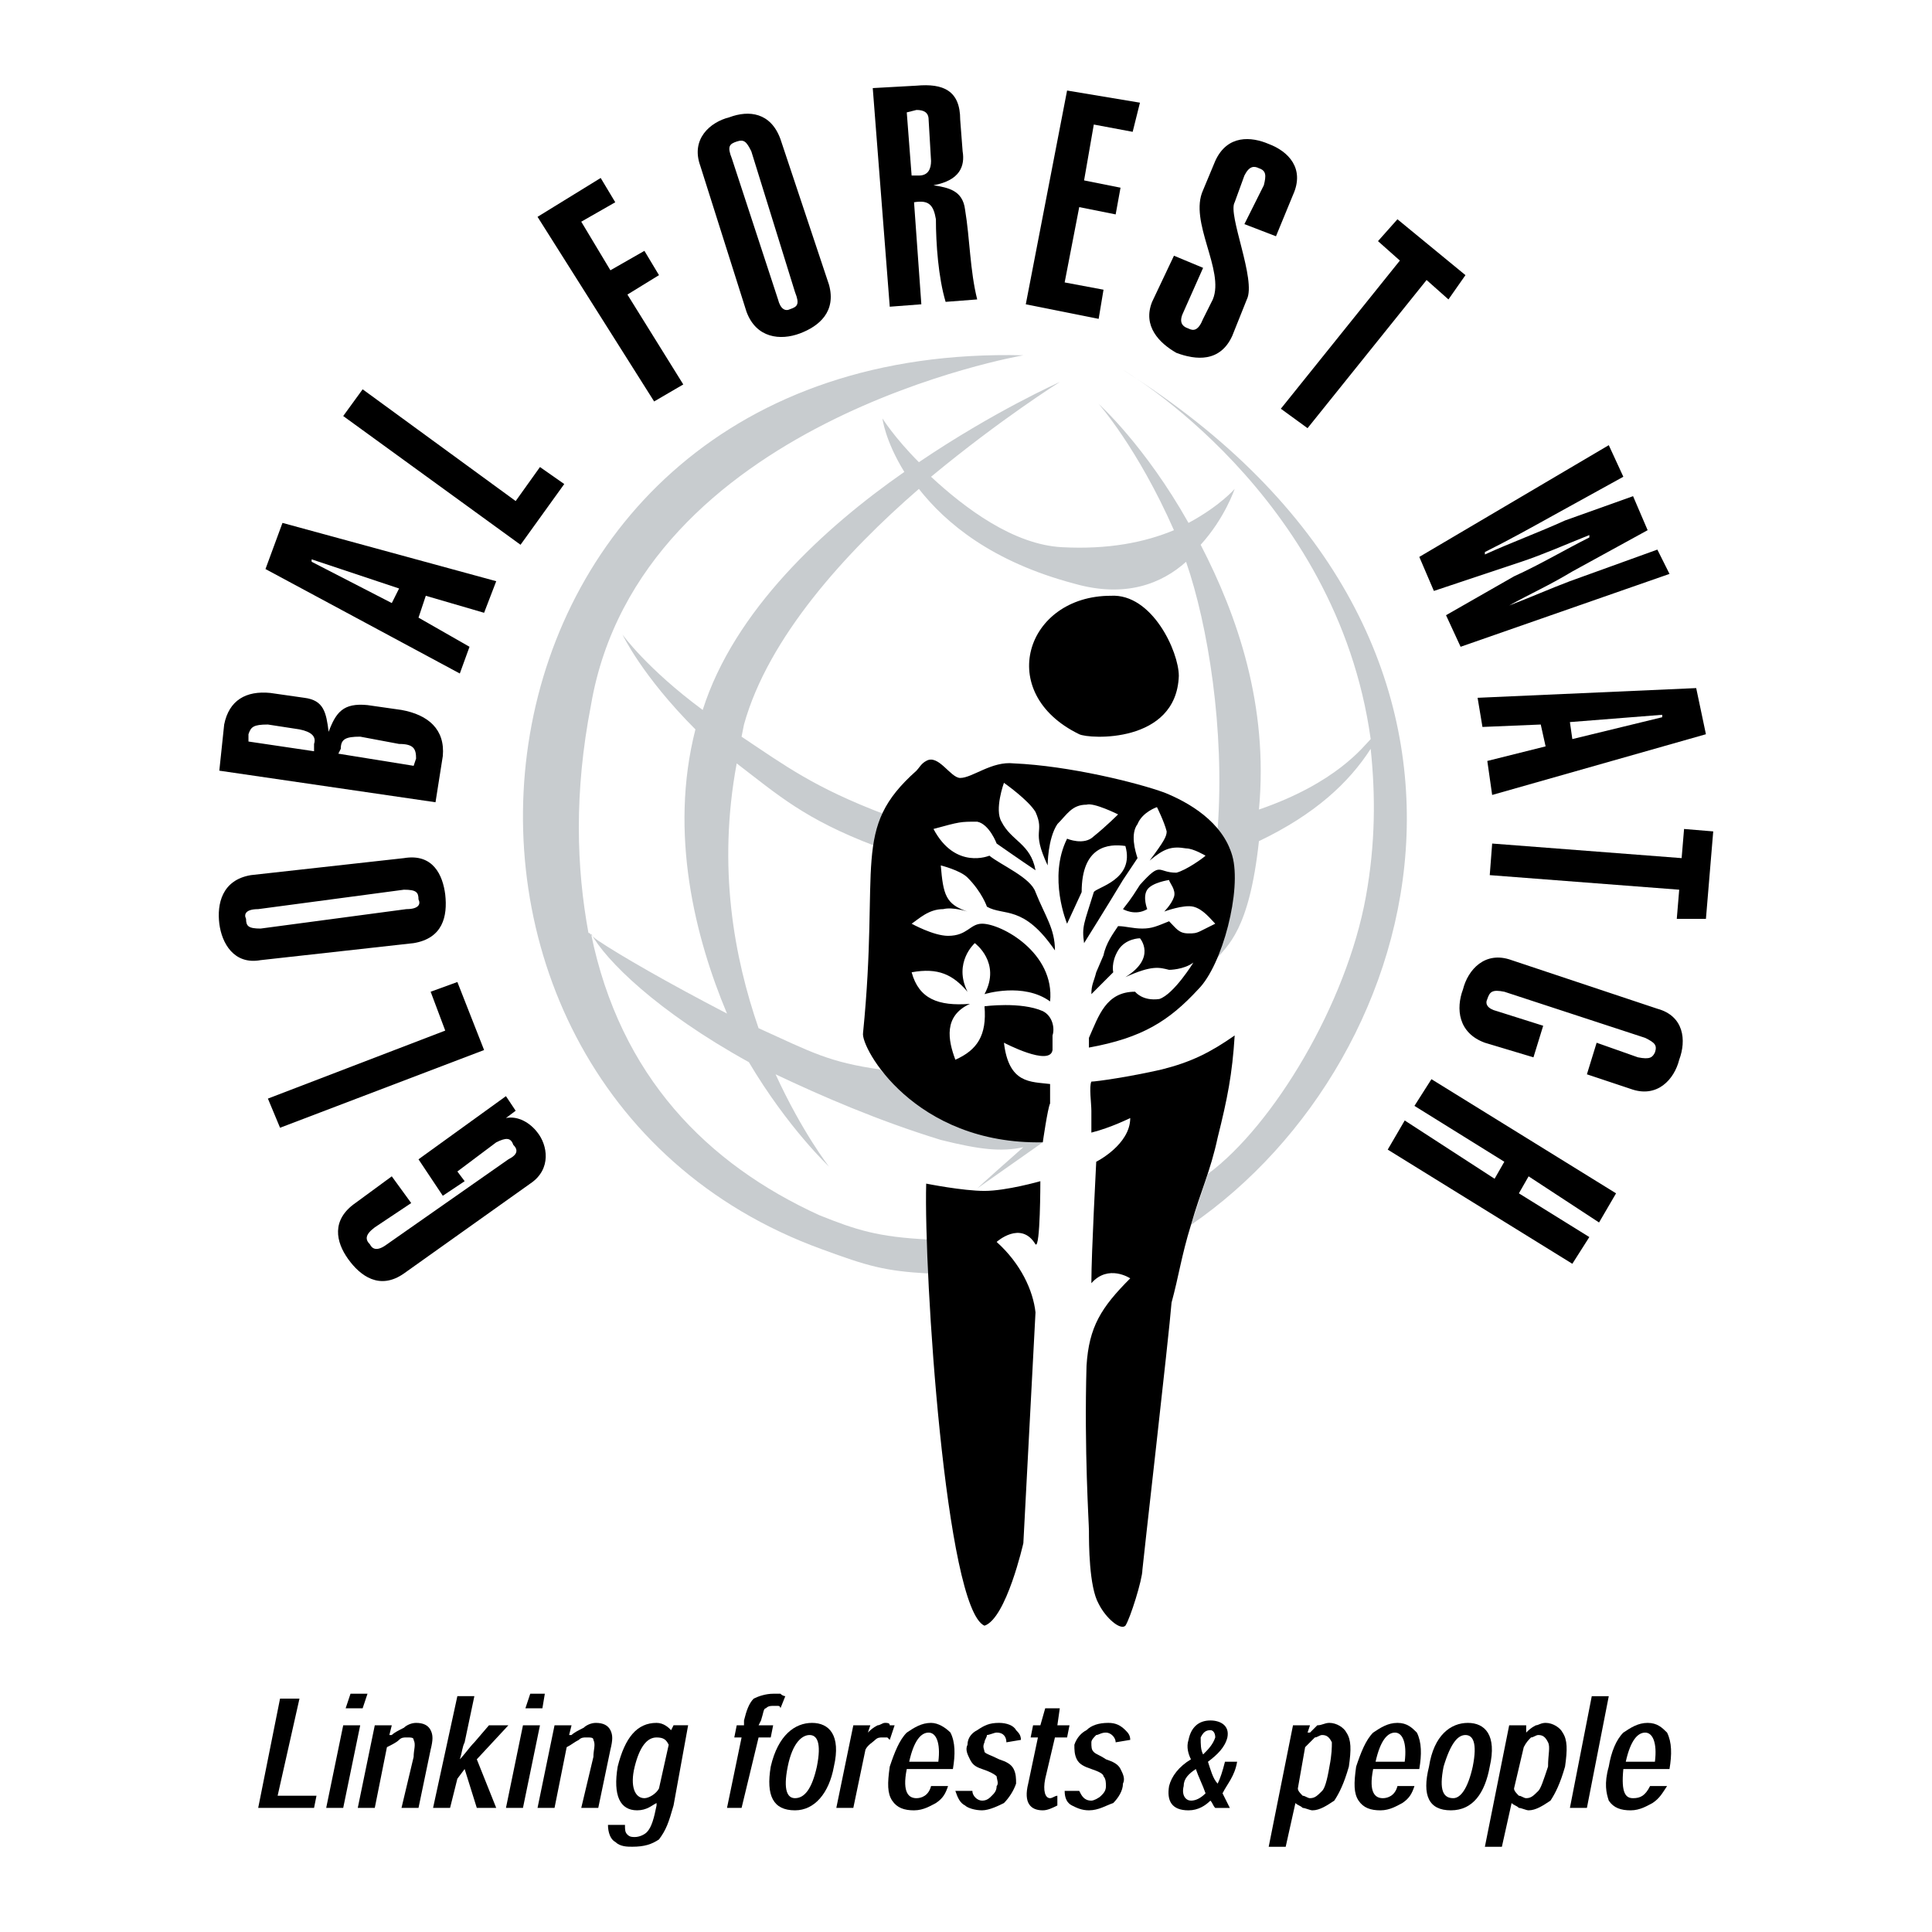
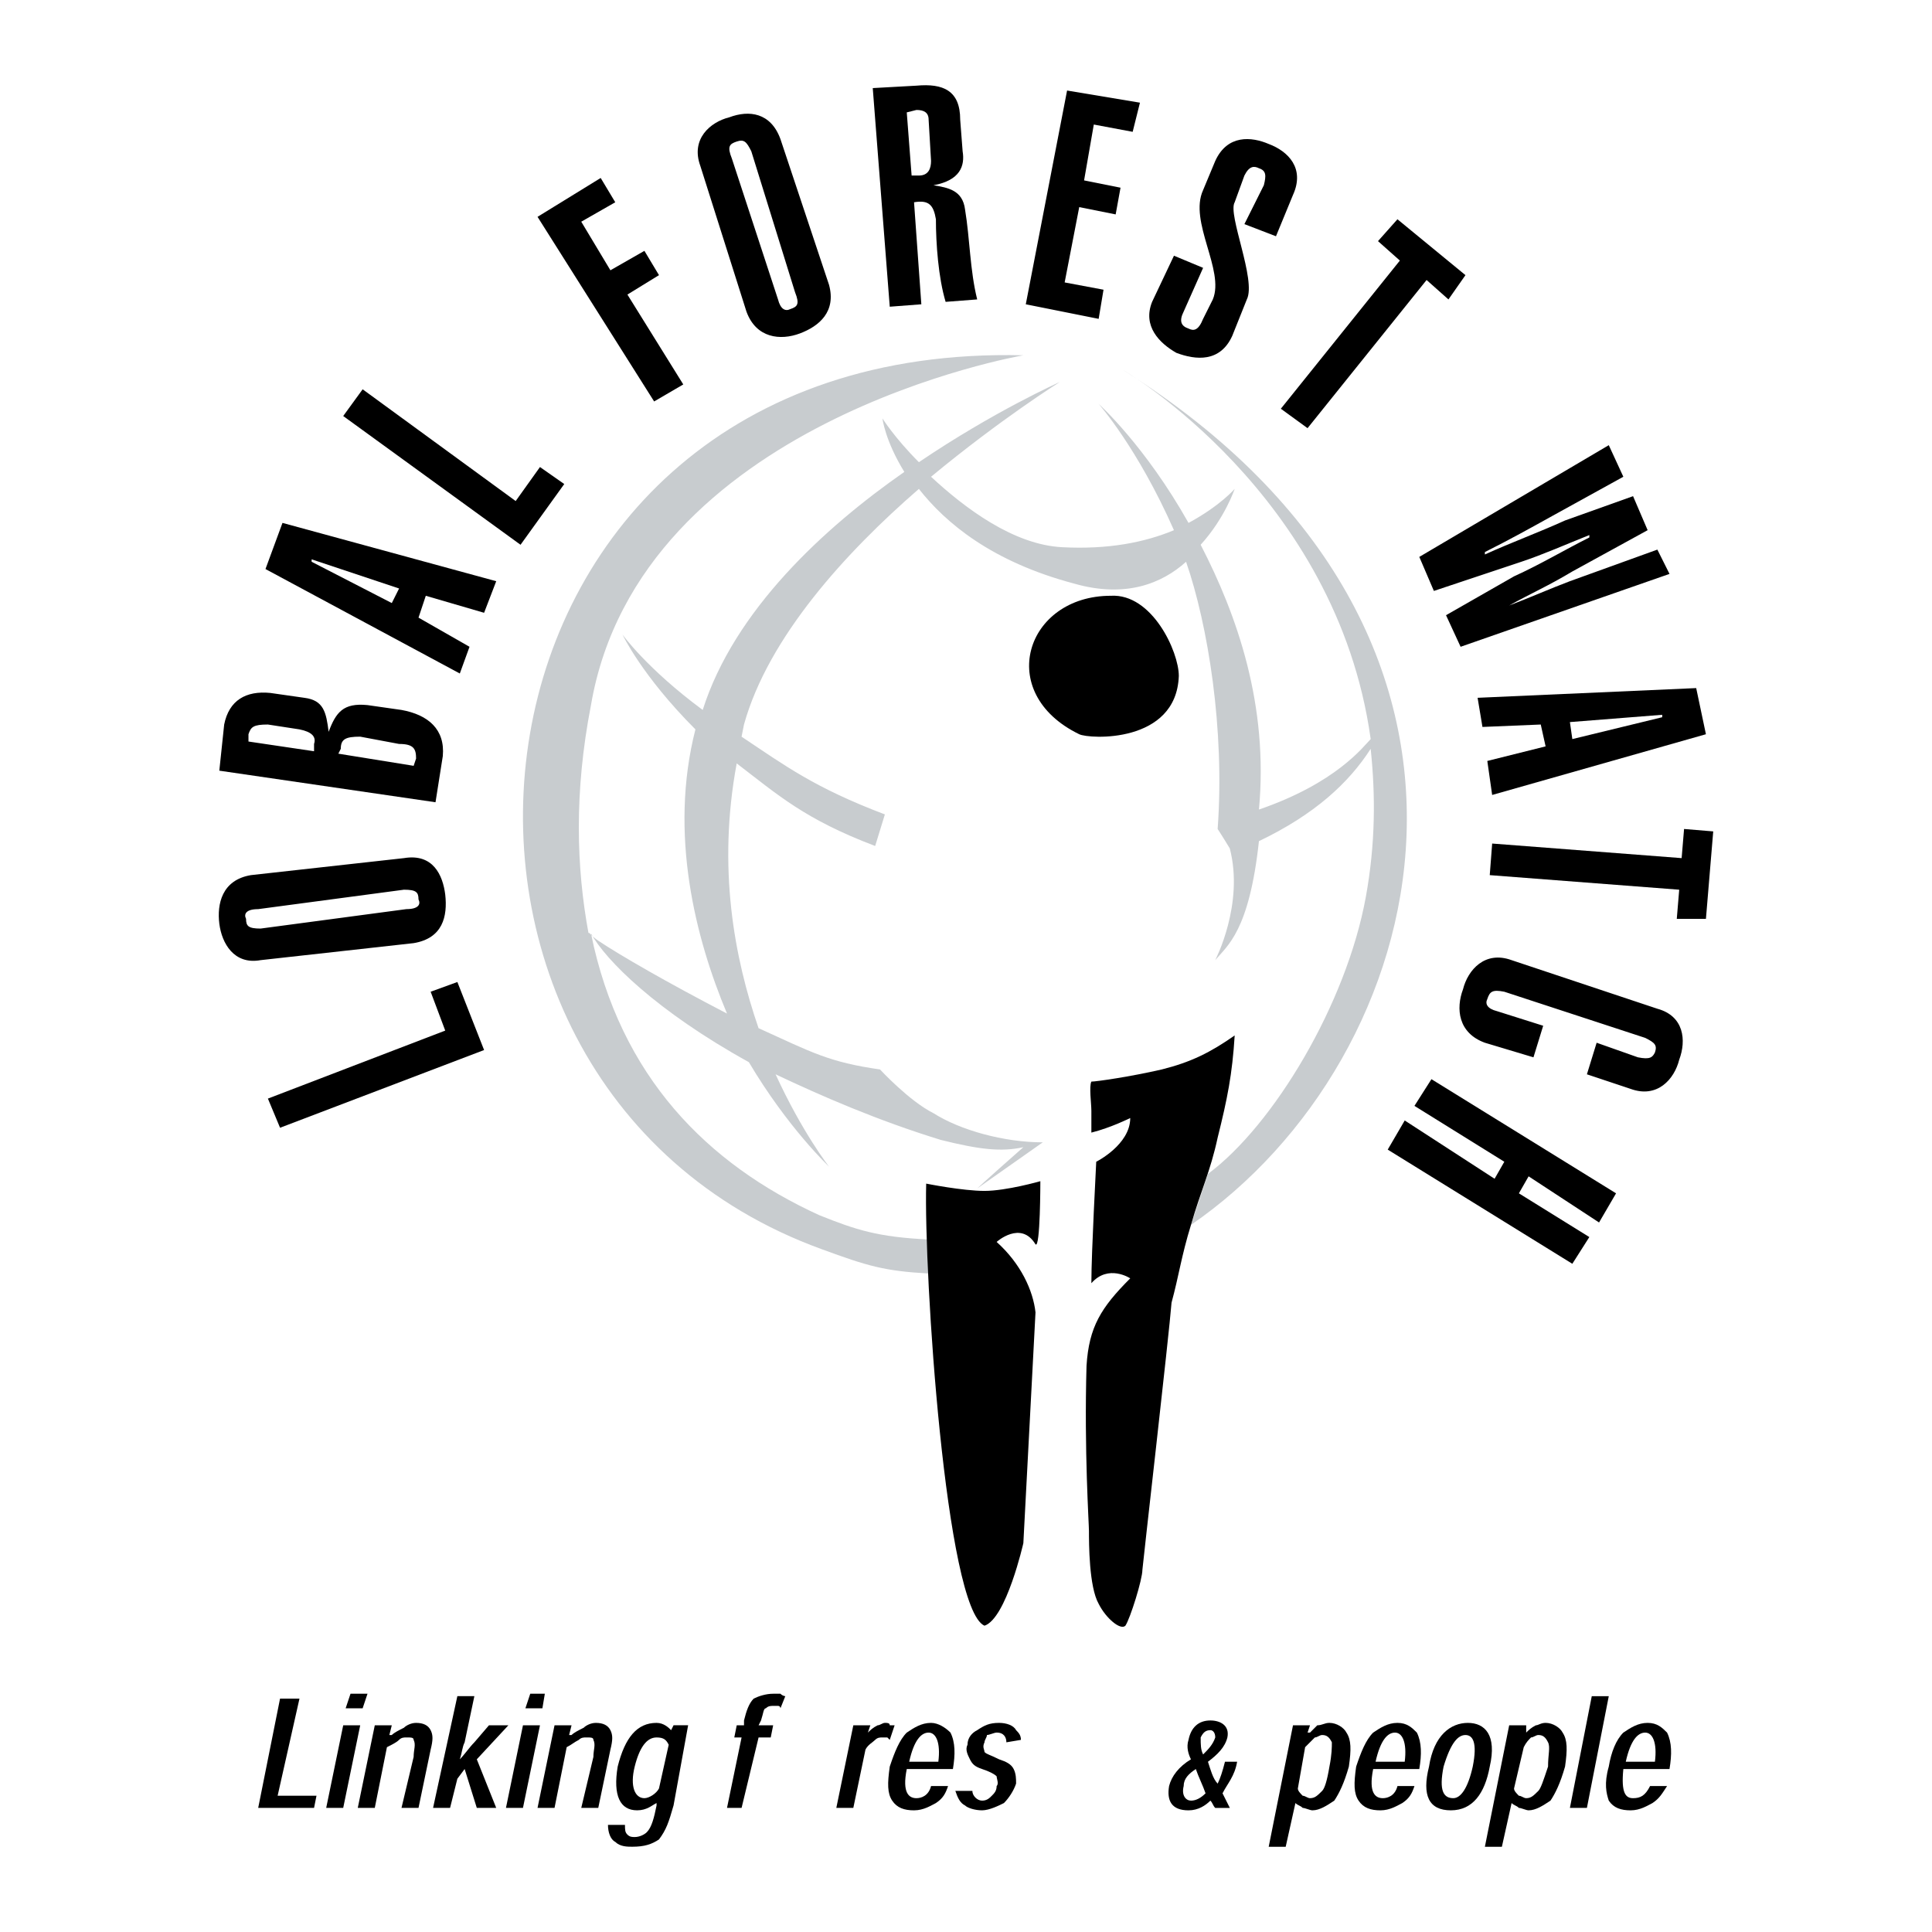
<svg xmlns="http://www.w3.org/2000/svg" version="1.0" id="Layer_1" x="0px" y="0px" width="192.756px" height="192.756px" viewBox="0 0 192.756 192.756" enable-background="new 0 0 192.756 192.756" xml:space="preserve">
  <g>
    <polygon fill-rule="evenodd" clip-rule="evenodd" fill="#FFFFFF" points="0,0 192.756,0 192.756,192.756 0,192.756 0,0  " />
    <path fill-rule="evenodd" clip-rule="evenodd" fill="#C8CCCF" d="M58.962,93.128c2.908,14.298,11.633,23.022,22.781,28.112   c3.635,1.455,5.817,2.182,10.906,2.424v3.393c-4.363-0.242-6.059-0.727-10.664-2.424c-46.046-16.721-38.292-90.639,20.116-89.185   c0,0-38.292,6.544-43.139,34.899c-1.697,8.725-1.454,16.238-0.242,22.781c0-0.242,0.242,0.242,0.969,0.727   c2.181,1.454,6.786,4.12,12.845,7.27c-3.151-7.512-5.816-17.934-3.151-28.354c-5.332-5.332-7.271-9.452-7.271-9.452   s2.423,3.393,7.998,7.513c3.151-9.937,12.118-18.176,20.115-23.75c-1.939-3.151-2.181-5.332-2.181-5.332s1.212,1.939,3.635,4.363   c7.513-5.089,14.056-7.998,14.056-7.998s-5.816,3.635-12.844,9.452c3.393,3.15,8.24,6.786,13.087,7.028   c4.604,0.242,8.239-0.485,11.147-1.697c-3.635-8.24-7.513-12.602-7.513-12.602s4.604,4.12,8.967,11.875   c3.15-1.696,4.604-3.393,4.604-3.393s-0.969,2.908-3.393,5.574c3.636,7.028,6.786,15.995,5.816,26.417   c7.756-2.666,10.421-6.301,11.148-7.028c-3.393-24.478-24.72-36.837-24.72-36.837c42.411,26.659,30.778,68.828,6.785,85.309   l1.697-5.09c6.543-4.848,13.813-16.965,15.752-27.628c0.97-5.332,0.97-10.179,0.485-14.783c-2.182,3.393-5.574,6.543-11.148,9.209   c-0.97,8.967-3.15,10.421-4.362,11.875c0,0,2.908-5.574,1.454-11.148c-0.728-1.212-1.212-1.939-1.212-1.939   c0.728-9.936-0.969-20.357-3.15-26.659c-2.424,2.181-6.059,3.635-11.148,2.181c-8.239-2.181-12.844-6.059-15.51-9.452   c-7.271,6.301-15.026,14.784-17.449,23.508l-0.242,1.212c4.362,2.908,7.271,5.089,14.298,7.755l-0.969,3.15   c-7.028-2.666-9.694-5.089-13.814-8.24c-1.939,10.421-0.242,19.388,2.181,26.417c5.332,2.424,7.028,3.393,12.118,4.119   c0,0,2.908,3.15,5.332,4.363c2.666,1.695,7.029,2.908,10.906,2.908l-6.543,4.604c0,0,0.485-0.484,4.605-4.119   c-2.182,0.484-4.362,0.242-8.24-0.727c-6.301-1.939-11.875-4.363-16.48-6.545c2.666,5.816,5.332,9.211,5.332,9.211   s-4.12-3.879-7.998-10.422C65.505,100.883,60.416,95.793,58.962,93.128L58.962,93.128z" />
-     <path fill-rule="evenodd" clip-rule="evenodd" d="M44.178,119.303l2.181-1.455l-0.727-0.969l3.877-2.908   c0.97-0.484,1.455-0.484,1.697,0.242c0.485,0.484,0.485,0.969-0.485,1.453l-12.117,8.482c-0.97,0.727-1.455,0.484-1.697,0   c-0.485-0.484-0.485-0.969,0.485-1.695l3.635-2.424l-1.939-2.666l-3.635,2.666c-2.423,1.695-1.938,3.877-0.727,5.574   c1.212,1.695,3.15,3.15,5.574,1.453l12.602-8.967c2.181-1.453,1.697-3.877,0.727-5.09c-0.727-0.969-1.938-1.695-3.15-1.453l0,0   l0.969-0.727l-0.969-1.455l-8.725,6.301L44.178,119.303L44.178,119.303z" />
    <polygon fill-rule="evenodd" clip-rule="evenodd" points="45.632,97.975 42.966,98.945 44.421,102.822 26.729,109.607    27.941,112.516 48.298,104.762 45.632,97.975  " />
    <path fill-rule="evenodd" clip-rule="evenodd" d="M26.002,92.643c-1.212,0-1.454-0.242-1.454-0.969c-0.242-0.485,0-0.97,1.212-0.97   l14.541-1.938c1.212,0,1.454,0.242,1.454,0.969c0.242,0.485,0,0.969-1.212,0.969L26.002,92.643L26.002,92.643z M41.27,94.097   c2.908-0.484,3.393-2.666,3.151-4.847c-0.243-1.938-1.212-4.12-4.12-3.635l-15.268,1.697c-2.909,0.485-3.393,2.908-3.151,4.847   c0.242,1.938,1.454,4.12,4.12,3.635L41.27,94.097L41.27,94.097z" />
    <path fill-rule="evenodd" clip-rule="evenodd" d="M24.79,73.982v-0.727c0.243-0.727,0.485-0.969,1.939-0.969l3.15,0.485   c1.212,0.242,1.697,0.727,1.454,1.454v0.727L24.79,73.982L24.79,73.982z M43.451,80.041l0.727-4.605   c0.243-2.666-1.454-4.12-4.12-4.604l-3.393-0.485c-2.423-0.242-3.15,0.727-3.877,2.666l0,0c-0.243-1.939-0.485-3.151-2.424-3.393   l-3.393-0.485c-2.424-0.242-4.121,0.727-4.605,3.151l-0.485,4.604L43.451,80.041L43.451,80.041z M33.757,75.194L34,74.709   c0-0.97,0.485-1.212,1.939-1.212l3.877,0.727c1.454,0,1.697,0.485,1.697,1.454l-0.243,0.728L33.757,75.194L33.757,75.194z" />
    <path fill-rule="evenodd" clip-rule="evenodd" d="M39.089,60.168l-7.998-4.12v-0.242l8.725,2.908L39.089,60.168L39.089,60.168z    M45.875,67.196l0.969-2.666l-5.089-2.908l0.727-2.181l5.816,1.697l1.211-3.151L28.183,52.17l-1.696,4.604L45.875,67.196   L45.875,67.196z" />
    <polygon fill-rule="evenodd" clip-rule="evenodd" points="56.296,48.292 53.873,46.596 51.449,49.989 36.181,38.841 34.242,41.507    51.934,54.352 56.296,48.292  " />
    <polygon fill-rule="evenodd" clip-rule="evenodd" points="68.171,38.356 62.597,29.389 65.748,27.451 64.293,25.027 60.901,26.966    57.992,22.119 61.385,20.18 59.931,17.756 53.63,21.634 65.263,40.053 68.171,38.356  " />
    <path fill-rule="evenodd" clip-rule="evenodd" d="M73.018,15.817c-0.484-1.211-0.242-1.454,0.485-1.696   c0.727-0.242,0.97,0,1.454,0.969l4.362,14.057c0.485,1.212,0.242,1.454-0.485,1.696c-0.484,0.243-0.969,0-1.211-0.969   L73.018,15.817L73.018,15.817z M74.473,31.086c0.969,2.666,3.393,2.908,5.332,2.181c1.938-0.727,3.635-2.181,2.908-4.847   l-4.847-14.541c-0.969-2.666-3.15-2.908-5.089-2.181c-1.939,0.484-3.878,2.181-2.908,4.847L74.473,31.086L74.473,31.086z" />
    <path fill-rule="evenodd" clip-rule="evenodd" d="M91.922,30.359L91.194,20.18c1.455-0.243,1.939,0.242,2.182,1.696   c0,2.423,0.242,5.816,0.969,8.24l3.15-0.242c-0.727-2.908-0.727-6.059-1.211-8.967c-0.243-1.939-1.696-2.181-3.151-2.424l0,0   c2.666-0.485,3.151-1.939,2.908-3.393l-0.242-3.15c0-2.908-1.696-3.635-4.362-3.393l-4.362,0.242l1.696,21.812L91.922,30.359   L91.922,30.359z M90.468,11.213l0.969-0.242c0.727,0,1.212,0.242,1.212,0.969l0.242,4.12c0,0.727-0.242,1.454-1.212,1.454h-0.727   L90.468,11.213L90.468,11.213z" />
    <polygon fill-rule="evenodd" clip-rule="evenodd" points="109.613,31.813 110.098,28.904 106.221,28.178 107.675,20.665    111.31,21.392 111.795,18.726 108.159,17.999 109.129,12.425 113.006,13.152 113.733,10.244 106.463,9.032 102.343,30.359    109.613,31.813  " />
    <path fill-rule="evenodd" clip-rule="evenodd" d="M120.034,26.724l-2.908-1.212l-2.181,4.604c-0.97,2.424,0.727,4.12,2.423,5.089   c1.939,0.727,4.362,0.97,5.574-1.696l1.454-3.635c0.97-1.938-1.938-8.482-1.212-9.694l0.97-2.666c0.484-0.97,0.97-0.97,1.454-0.727   c0.728,0.242,0.728,0.727,0.485,1.696l-1.939,3.877l3.15,1.212l1.696-4.12c1.212-2.666-0.484-4.363-2.423-5.089   c-1.696-0.727-4.12-0.97-5.332,1.696l-1.212,2.908c-1.454,3.15,2.182,7.998,0.97,10.906l-0.97,1.939   c-0.484,1.212-0.969,1.212-1.454,0.969c-0.727-0.242-0.969-0.727-0.484-1.696L120.034,26.724L120.034,26.724z" />
    <polygon fill-rule="evenodd" clip-rule="evenodd" points="139.423,21.876 137.483,24.058 139.665,25.997 127.79,40.78    130.455,42.719 142.331,27.936 144.512,29.874 146.209,27.451 139.423,21.876  " />
    <path fill-rule="evenodd" clip-rule="evenodd" d="M143.058,58.957l8.725-2.909c2.182-0.727,4.362-1.696,6.786-2.666v0.242   c-2.424,1.211-4.847,2.666-7.513,3.877l-6.786,3.878l1.454,3.15l20.843-7.271l-1.212-2.424l-8.725,3.151   c-1.939,0.727-4.12,1.696-6.06,2.424l0,0c2.182-1.212,3.878-1.939,6.302-3.393l7.513-4.12l-1.454-3.393l-6.786,2.424   c-2.665,1.211-5.331,2.181-7.997,3.393v-0.242c2.423-1.212,4.604-2.423,6.785-3.635l7.028-3.877l-1.453-3.151l-18.904,11.148   L143.058,58.957L143.058,58.957z" />
    <path fill-rule="evenodd" clip-rule="evenodd" d="M156.63,72.043l9.209-0.728v0.243l-8.967,2.181L156.63,72.043L156.63,72.043z    M147.42,69.62l0.485,2.908l5.816-0.242l0.484,2.181l-5.816,1.454l0.484,3.393l21.327-6.059l-0.97-4.604L147.42,69.62L147.42,69.62   z" />
    <polygon fill-rule="evenodd" clip-rule="evenodd" points="170.929,82.949 168.02,82.707 167.777,85.615 148.874,84.161    148.632,87.312 167.535,88.766 167.293,91.674 170.201,91.674 170.929,82.949  " />
    <path fill-rule="evenodd" clip-rule="evenodd" d="M158.326,107.184l4.362,1.455c2.666,0.969,4.362-0.969,4.847-2.908   c0.728-1.939,0.484-4.363-2.181-5.09l-14.541-4.847c-2.666-0.969-4.362,0.97-4.848,2.908c-0.727,1.939-0.484,4.363,2.182,5.332   l4.847,1.455l0.97-3.15l-4.604-1.455c-0.97-0.242-1.212-0.727-0.97-1.211c0.242-0.727,0.484-0.971,1.696-0.727l14.057,4.604   c0.97,0.484,1.212,0.727,0.97,1.455c-0.243,0.484-0.485,0.727-1.697,0.484l-4.119-1.455L158.326,107.184L158.326,107.184z" />
    <polygon fill-rule="evenodd" clip-rule="evenodd" points="141.119,110.334 150.086,115.908 149.116,117.605 140.149,111.789    138.453,114.697 156.872,126.088 158.568,123.422 151.54,119.059 152.51,117.363 159.538,121.967 161.234,119.059 142.815,107.67    141.119,110.334  " />
    <path fill-rule="evenodd" clip-rule="evenodd" d="M117.611,67.438c-0.243,6.786-8.968,6.301-9.937,5.816   c-8.482-4.12-5.332-13.814,3.15-13.814C114.945,59.199,117.611,65.015,117.611,67.438L117.611,67.438z" />
    <path fill-rule="evenodd" clip-rule="evenodd" d="M112.764,127.541c0,0-2.181-1.453-3.878,0.484c0-3.15,0.485-11.875,0.485-12.117   c0,0,3.393-1.695,3.393-4.361c0,0-1.938,0.969-3.878,1.453c0-0.727,0-1.695,0-2.18c0-0.729-0.242-2.424,0-2.908   c0.485,0,3.878-0.486,7.028-1.213c2.908-0.727,4.848-1.695,7.271-3.393c-0.242,3.877-0.727,6.301-1.696,10.18   c-0.727,3.393-1.696,5.33-2.666,8.725c-0.969,3.15-1.211,5.088-1.938,7.754c-0.242,3.15-2.908,26.416-2.908,26.658   c0,0.971-1.212,4.848-1.696,5.574c-0.484,0.486-1.938-0.727-2.666-2.18c-0.97-1.697-0.97-6.059-0.97-7.271   c0-0.727-0.484-7.998-0.242-16.48C108.644,132.389,109.855,130.449,112.764,127.541L112.764,127.541z" />
    <path fill-rule="evenodd" clip-rule="evenodd" d="M103.312,130.936l-1.212,23.023c0,0-1.696,7.512-3.878,8.238   c-3.877-1.695-6.059-35.141-5.816-44.107c0,0,3.635,0.727,5.816,0.727c2.182,0,5.574-0.969,5.574-0.969s0,6.785-0.484,6.301   c-1.454-2.424-3.878-0.242-3.878-0.242C101.858,126.088,103.069,128.754,103.312,130.936L103.312,130.936z" />
-     <path fill-rule="evenodd" clip-rule="evenodd" d="M108.159,94.097c-0.242-1.696,0-1.938,0.97-5.089   c0.242-0.485,4.12-1.211,3.15-4.604c-1.696-0.243-4.362,0-4.362,4.604l-1.454,3.151c0,0-1.939-4.605,0-8.482   c0,0,1.696,0.727,2.666-0.243c1.212-0.969,2.423-2.181,2.423-2.181s-2.423-1.212-3.15-0.97c-1.454,0-1.938,0.97-2.908,1.939   c-0.97,1.454-0.97,4.12-0.97,4.12c-1.696-3.636-0.242-3.151-1.211-5.332c-0.728-1.212-3.15-2.908-3.15-2.908   s-0.97,2.666-0.243,3.877c0.97,1.939,2.908,2.181,3.394,4.847c-1.454-0.969-3.878-2.666-3.878-2.666s-0.727-1.938-1.939-2.181   c-1.696,0-1.696,0-4.362,0.727c2.181,4.12,5.575,2.666,5.575,2.666c1.211,0.97,4.119,2.181,4.604,3.635   c0.969,2.424,1.938,3.635,1.938,5.816c-3.15-4.604-5.089-3.393-6.786-4.362c0,0-0.484-1.454-1.938-2.908   c-0.727-0.727-2.666-1.211-2.666-1.211c0.243,2.908,0.485,3.877,2.666,4.604c0,0-1.454-0.485-2.423-0.243   c-1.454,0-2.424,0.97-3.151,1.455c0,0,2.181,1.211,3.636,1.211c1.938,0,2.181-1.211,3.393-1.211c1.938,0,7.271,2.908,6.786,7.755   c-2.666-1.939-6.544-0.727-6.544-0.727c1.696-3.151-0.969-5.09-0.969-5.09s-2.181,1.939-0.727,4.848   c-1.454-1.697-2.908-2.425-5.574-1.939c0.727,2.666,2.666,3.393,5.816,3.15c-2.666,1.211-2.181,3.635-1.454,5.574   c2.181-0.969,3.15-2.424,2.908-5.332c0,0,3.636-0.484,5.816,0.484c0.97,0.484,1.212,1.697,0.97,2.424c0,0.242,0,0.969,0,1.455   c-0.242,1.695-4.847-0.729-4.847-0.729c0.484,4.121,2.665,3.879,4.604,4.121v1.938c-0.243,0.484-0.728,3.879-0.728,3.879   c-12.845,0.242-18.176-9.453-17.934-10.906c1.696-16.965-1.212-20.358,5.332-26.174c0.242-0.242,0.485-0.727,0.969-0.969   c1.212-0.727,2.423,1.696,3.393,1.696c1.212,0,3.151-1.696,5.332-1.454c5.574,0.243,12.36,1.939,15.026,2.908   c2.423,0.97,5.815,2.908,6.785,6.301s-0.97,10.906-3.393,13.329c-2.908,3.15-5.574,4.848-10.906,5.816v-0.969   c0.97-2.182,1.697-4.604,4.605-4.604c0,0,0.727,0.969,2.423,0.727c1.454-0.484,3.394-3.636,3.394-3.636   c-0.97,0.727-2.424,0.727-2.424,0.727c-0.97-0.243-1.696-0.485-4.362,0.727c3.15-1.939,1.454-3.877,1.454-3.877   s-1.454,0-2.182,1.211c-0.727,1.212-0.484,2.182-0.484,2.182l-2.182,2.182c0-0.971,0.243-1.213,0.485-2.182l0.727-1.697   c0.243-1.212,0.97-2.181,1.454-2.908c0.728,0,1.454,0.242,2.424,0.242s1.454-0.242,2.666-0.727c0.727,0.727,0.97,1.212,1.938,1.212   c0.485,0,0.728,0,1.212-0.242c0.485-0.243,1.454-0.727,1.454-0.727c-0.484-0.485-1.212-1.455-2.181-1.697   c-0.97-0.242-2.908,0.485-2.908,0.485s0.727-0.727,0.969-1.454s-0.484-1.455-0.484-1.696c0,0-1.696,0.242-2.181,0.969   c-0.485,0.727,0,1.938,0,1.938c-1.212,0.728-2.424,0-2.424,0c0.969-1.211,1.212-1.696,1.696-2.423   c2.181-2.423,1.696-1.211,3.635-1.211c0.97-0.243,2.666-1.455,2.909-1.697c0,0-1.212-0.727-1.939-0.727   c-1.454-0.242-2.181,0-3.636,1.212c1.455-1.939,1.697-2.424,1.697-2.908c-0.242-0.97-0.97-2.423-0.97-2.423   s-1.454,0.484-1.938,1.696c-0.728,0.969-0.242,2.666,0,3.393c0,0-0.97,1.455-1.454,2.182   C110.583,90.22,108.159,94.097,108.159,94.097L108.159,94.097z" />
    <polygon fill-rule="evenodd" clip-rule="evenodd" points="31.576,179.162 27.699,179.162 29.879,169.469 27.941,169.469    25.76,180.375 31.333,180.375 31.576,179.162  " />
    <path fill-rule="evenodd" clip-rule="evenodd" d="M36.181,170.438l0.485-1.453h-1.696l-0.485,1.453H36.181L36.181,170.438z    M35.938,172.135h-1.696l-1.697,8.24h1.697L35.938,172.135L35.938,172.135z" />
    <path fill-rule="evenodd" clip-rule="evenodd" d="M41.755,180.375l1.211-5.816c0.243-0.971,0.243-1.455,0-1.939   c-0.242-0.484-0.727-0.727-1.454-0.727c-0.485,0-0.97,0.242-1.212,0.484c-0.485,0.242-0.969,0.484-1.212,0.727h-0.242l0.242-0.969   h-1.696l-1.697,8.24h1.697l1.212-6.059c0.484-0.242,0.969-0.484,1.211-0.729c0.243-0.242,0.485-0.242,0.727-0.242   c0.485,0,0.727,0,0.727,0.242c0.243,0.486,0,0.971,0,1.697l-1.211,5.09H41.755L41.755,180.375z" />
    <path fill-rule="evenodd" clip-rule="evenodd" d="M47.571,175.527l3.15-3.393h-1.939l-1.454,1.697   c-0.485,0.484-0.97,1.211-1.454,1.695l0,0c0.242-0.727,0.242-1.211,0.484-1.695l0.97-4.605h-1.697l-2.423,11.148h1.696l0.727-2.908   l0.727-0.971l1.212,3.879h1.938L47.571,175.527L47.571,175.527z" />
    <path fill-rule="evenodd" clip-rule="evenodd" d="M54.115,170.438l0.243-1.453h-1.455l-0.484,1.453H54.115L54.115,170.438z    M53.873,172.135h-1.697l-1.696,8.24h1.696L53.873,172.135L53.873,172.135z" />
    <path fill-rule="evenodd" clip-rule="evenodd" d="M59.689,180.375l1.212-5.816c0.242-0.971,0.242-1.455,0-1.939   c-0.243-0.484-0.727-0.727-1.454-0.727c-0.485,0-0.97,0.242-1.212,0.484c-0.485,0.242-0.97,0.484-1.212,0.727h-0.242l0.242-0.969   h-1.697l-1.696,8.24h1.696l1.212-6.059c0.485-0.242,0.727-0.484,1.212-0.729c0.242-0.242,0.485-0.242,0.727-0.242   c0.485,0,0.727,0,0.727,0.242c0.243,0.486,0,0.971,0,1.697l-1.212,5.09H59.689L59.689,180.375z" />
    <path fill-rule="evenodd" clip-rule="evenodd" d="M66.959,172.619L66.959,172.619c-0.242-0.242-0.727-0.727-1.454-0.727   c-1.939,0-3.151,1.453-3.878,4.361c-0.484,2.908,0.243,4.363,1.939,4.363c0.969,0,1.454-0.484,1.939-0.727l0,0v0.242   c-0.242,1.211-0.485,2.18-0.97,2.666c-0.242,0.242-0.727,0.484-1.211,0.484c-0.243,0-0.485,0-0.727-0.242   c-0.243-0.242-0.243-0.486-0.243-0.971h-1.696c0,0.729,0.243,1.455,0.727,1.697c0.485,0.484,1.212,0.484,1.696,0.484   c1.212,0,1.939-0.242,2.666-0.727c0.727-0.971,0.97-1.697,1.454-3.393l1.454-7.998h-1.454L66.959,172.619L66.959,172.619z    M63.324,176.254c0.484-1.938,1.211-2.908,2.181-2.908c0.727,0,0.969,0.242,1.212,0.729l-0.97,4.361   c-0.242,0.484-0.969,0.969-1.454,0.969C63.324,179.404,62.839,178.193,63.324,176.254L63.324,176.254L63.324,176.254z" />
    <path fill-rule="evenodd" clip-rule="evenodd" d="M78.35,169.227c0,0-0.243,0-0.485-0.242c-0.242,0-0.485,0-0.727,0   c-0.727,0-1.454,0.242-1.939,0.484c-0.484,0.484-0.727,1.211-0.969,2.182v0.484h-0.727l-0.242,1.211h0.727l-1.454,7.029h1.454   l1.696-7.029h1.212l0.242-1.211h-1.454l0.242-0.484c0.243-0.729,0.243-1.213,0.485-1.213c0.242-0.242,0.485-0.242,0.727-0.242   s0.485,0,0.485,0c0.242,0,0.242,0.242,0.242,0.242L78.35,169.227L78.35,169.227z" />
-     <path fill-rule="evenodd" clip-rule="evenodd" d="M83.197,176.254c0.727-3.15-0.484-4.361-2.181-4.361   c-1.697,0-3.393,1.211-4.12,4.361c-0.485,2.908,0.242,4.363,2.423,4.363C81.258,180.617,82.712,178.92,83.197,176.254   L83.197,176.254L83.197,176.254z M79.319,179.404c-0.727,0-1.212-0.727-0.727-3.15c0.485-2.422,1.454-3.15,2.181-3.15   s1.211,0.729,0.727,3.15C81.016,178.436,80.289,179.404,79.319,179.404L79.319,179.404L79.319,179.404z" />
    <path fill-rule="evenodd" clip-rule="evenodd" d="M86.59,172.861l0.243-0.727h-1.697l-1.696,8.24h1.696l1.212-5.816   c0.242-0.484,0.727-0.727,0.969-0.971c0.243-0.242,0.485-0.242,0.727-0.242s0.242,0,0.485,0l0.242,0.242l0.485-1.453   c-0.243,0-0.243,0-0.485,0c0-0.242-0.242-0.242-0.485-0.242c-0.242,0-0.484,0.242-0.727,0.242   C87.075,172.377,86.833,172.619,86.59,172.861L86.59,172.861L86.59,172.861z" />
    <path fill-rule="evenodd" clip-rule="evenodd" d="M95.072,176.496c0.242-1.453,0.242-2.664-0.243-3.635   c-0.484-0.484-1.211-0.969-1.938-0.969c-0.969,0-1.697,0.484-2.423,0.969c-0.728,0.727-1.212,1.939-1.697,3.393   c-0.242,1.697-0.242,2.666,0.242,3.395c0.485,0.727,1.212,0.969,2.181,0.969c0.97,0,1.697-0.484,2.182-0.727   c0.727-0.486,0.969-0.971,1.212-1.697h-1.697c-0.242,0.969-0.969,1.211-1.454,1.211c-0.727,0-1.454-0.484-0.969-2.908H95.072   L95.072,176.496z M90.71,175.77c0.484-2.182,1.212-2.908,1.939-2.908s1.211,0.971,0.969,2.908H90.71L90.71,175.77z" />
    <path fill-rule="evenodd" clip-rule="evenodd" d="M101.858,173.588c0-0.484-0.243-0.727-0.485-0.969   c-0.242-0.484-0.969-0.727-1.696-0.727c-0.969,0-1.454,0.242-2.181,0.727c-0.484,0.242-0.969,0.727-0.969,1.455   c-0.242,0.484,0,0.969,0.242,1.453c0.243,0.484,0.485,0.727,1.212,0.969c0.728,0.242,1.212,0.486,1.454,0.729   c0,0.242,0.242,0.727,0,0.969c0,0.484-0.242,0.727-0.484,0.969s-0.485,0.486-0.97,0.486c-0.485,0-0.969-0.486-0.969-0.971h-1.697   c0.242,0.727,0.485,1.213,0.97,1.455c0.242,0.242,0.969,0.484,1.696,0.484c0.728,0,1.696-0.484,2.182-0.727   c0.484-0.486,0.969-1.213,1.211-1.939c0-0.484,0-0.969-0.242-1.455c-0.242-0.484-0.727-0.727-1.454-0.969   c-0.969-0.484-1.212-0.484-1.454-0.727c0-0.242-0.242-0.484,0-0.969c0-0.244,0.242-0.486,0.242-0.729   c0.243,0,0.728-0.242,0.97-0.242c0.728,0,0.97,0.484,0.97,0.971L101.858,173.588L101.858,173.588z" />
-     <path fill-rule="evenodd" clip-rule="evenodd" d="M103.797,172.135h-0.728l-0.242,1.211h0.728l-0.97,4.605   c-0.484,1.939,0.242,2.666,1.454,2.666c0.484,0,0.97-0.242,1.454-0.484v-0.971c-0.242,0-0.484,0.242-0.727,0.242   c-0.485,0-0.728-0.727-0.485-1.938l0.97-4.121h1.212l0.242-1.211h-1.212l0.242-1.697h-1.454L103.797,172.135L103.797,172.135z" />
-     <path fill-rule="evenodd" clip-rule="evenodd" d="M112.764,173.588c0-0.484-0.242-0.727-0.484-0.969   c-0.484-0.484-0.97-0.727-1.696-0.727c-0.97,0-1.697,0.242-2.182,0.727c-0.484,0.242-0.969,0.727-1.212,1.455   c0,0.484,0,0.969,0.243,1.453c0.242,0.484,0.727,0.727,1.453,0.969c0.728,0.242,1.212,0.486,1.212,0.729   c0.243,0.242,0.243,0.727,0.243,0.969c0,0.484-0.243,0.727-0.485,0.969s-0.727,0.486-0.97,0.486c-0.727,0-0.969-0.486-1.211-0.971   h-1.454c0,0.727,0.242,1.213,0.727,1.455c0.485,0.242,0.97,0.484,1.696,0.484c0.97,0,1.697-0.484,2.424-0.727   c0.484-0.486,0.97-1.213,0.97-1.939c0.242-0.484,0-0.969-0.242-1.455c-0.243-0.484-0.728-0.727-1.454-0.969   c-0.728-0.484-0.97-0.484-1.212-0.727c-0.243-0.242-0.243-0.484-0.243-0.969c0-0.244,0.243-0.486,0.485-0.729   c0.242,0,0.484-0.242,0.97-0.242c0.484,0,0.969,0.484,0.969,0.971L112.764,173.588L112.764,173.588z" />
    <path fill-rule="evenodd" clip-rule="evenodd" d="M122.7,180.375c-0.242-0.484-0.484-0.971-0.728-1.455   c0.485-0.969,1.212-1.695,1.455-3.15h-1.212c-0.243,0.969-0.485,1.697-0.728,2.182c-0.484-0.484-0.727-1.455-0.969-2.182   c0.969-0.727,1.696-1.453,1.938-2.424c0.242-1.211-0.728-1.695-1.696-1.695c-1.212,0-1.939,0.727-2.182,1.938   c-0.242,0.729,0,1.455,0.242,1.939c-1.211,0.727-1.938,1.697-2.181,2.666c-0.242,1.455,0.242,2.424,1.938,2.424   c0.97,0,1.697-0.484,2.182-0.969l0,0c0.242,0.242,0.242,0.484,0.484,0.727H122.7L122.7,180.375z M119.792,173.346   c0.242-0.484,0.485-0.727,0.97-0.727c0.242,0,0.484,0.242,0.484,0.727c-0.242,0.729-0.727,1.213-1.212,1.697   C119.792,174.559,119.792,174.074,119.792,173.346L119.792,173.346L119.792,173.346z M118.096,178.193   c0-0.727,0.484-1.211,1.212-1.697c0.242,0.729,0.727,1.697,0.97,2.424c-0.485,0.484-0.97,0.729-1.455,0.729   C118.338,179.648,117.854,179.162,118.096,178.193L118.096,178.193L118.096,178.193z" />
    <path fill-rule="evenodd" clip-rule="evenodd" d="M126.578,184.252h1.696l0.97-4.361l0,0c0.242,0.242,0.484,0.242,0.727,0.484   c0.242,0,0.728,0.242,0.97,0.242c0.727,0,1.454-0.484,2.181-0.969c0.485-0.729,0.97-1.697,1.454-3.395   c0.242-1.695,0.242-2.666-0.242-3.393c-0.242-0.484-0.969-0.969-1.696-0.969c-0.484,0-0.727,0.242-1.212,0.242   c-0.242,0.242-0.484,0.484-0.727,0.727h-0.243l0.243-0.727h-1.697L126.578,184.252L126.578,184.252z M130.213,174.316   c0.485-0.484,0.728-0.729,0.97-0.971c0.242,0,0.484-0.242,0.728-0.242c0.484,0,0.727,0.242,0.969,0.729   c0,0.484,0,1.211-0.242,2.422c-0.242,1.455-0.484,2.182-0.727,2.424c-0.485,0.484-0.728,0.727-1.212,0.727   c-0.243,0-0.485-0.242-0.728-0.242c-0.242-0.242-0.484-0.484-0.484-0.727L130.213,174.316L130.213,174.316z" />
    <path fill-rule="evenodd" clip-rule="evenodd" d="M141.604,176.496c0.242-1.453,0.242-2.664-0.242-3.635   c-0.484-0.484-0.969-0.969-1.938-0.969s-1.696,0.484-2.424,0.969c-0.728,0.727-1.212,1.939-1.696,3.393   c-0.242,1.697-0.242,2.666,0.242,3.395c0.484,0.727,1.212,0.969,2.182,0.969c0.969,0,1.696-0.484,2.181-0.727   c0.728-0.486,0.97-0.971,1.212-1.697h-1.696c-0.242,0.969-0.97,1.211-1.454,1.211c-0.728,0-1.454-0.484-0.97-2.908H141.604   L141.604,176.496z M137.241,175.77c0.485-2.182,1.212-2.908,1.939-2.908c0.727,0,1.212,0.971,0.969,2.908H137.241L137.241,175.77z" />
    <path fill-rule="evenodd" clip-rule="evenodd" d="M148.632,176.254c0.728-3.15-0.484-4.361-2.181-4.361   c-1.697,0-3.394,1.211-3.878,4.361c-0.728,2.908,0,4.363,2.181,4.363C146.936,180.617,148.147,178.92,148.632,176.254   L148.632,176.254L148.632,176.254z M144.997,179.404c-0.97,0-1.454-0.727-0.97-3.15c0.727-2.422,1.454-3.15,2.182-3.15   c0.727,0,1.211,0.729,0.727,3.15C146.451,178.436,145.724,179.404,144.997,179.404L144.997,179.404L144.997,179.404z" />
    <path fill-rule="evenodd" clip-rule="evenodd" d="M148.147,184.252h1.696l0.97-4.361l0,0c0.242,0.242,0.484,0.242,0.727,0.484   c0.242,0,0.728,0.242,0.97,0.242c0.727,0,1.454-0.484,2.181-0.969c0.485-0.729,0.97-1.697,1.454-3.395   c0.242-1.695,0.242-2.666-0.242-3.393c-0.242-0.484-0.97-0.969-1.696-0.969c-0.484,0-0.727,0.242-0.97,0.242   c-0.484,0.242-0.727,0.484-0.969,0.727l0,0v-0.727h-1.697L148.147,184.252L148.147,184.252z M152.025,174.316   c0.242-0.484,0.484-0.729,0.727-0.971c0.242,0,0.484-0.242,0.728-0.242c0.484,0,0.727,0.242,0.969,0.729   c0.242,0.484,0,1.211,0,2.422c-0.484,1.455-0.727,2.182-0.969,2.424c-0.485,0.484-0.728,0.727-1.212,0.727   c-0.242,0-0.485-0.242-0.728-0.242c-0.242-0.242-0.484-0.484-0.484-0.727L152.025,174.316L152.025,174.316z" />
    <polygon fill-rule="evenodd" clip-rule="evenodd" points="158.326,180.375 160.508,169.227 158.811,169.227 156.63,180.375    158.326,180.375  " />
    <path fill-rule="evenodd" clip-rule="evenodd" d="M166.566,176.496c0.242-1.453,0.242-2.664-0.242-3.635   c-0.485-0.484-0.97-0.969-1.939-0.969s-1.696,0.484-2.424,0.969c-0.727,0.727-1.211,1.939-1.453,3.393   c-0.485,1.697-0.243,2.666,0,3.395c0.484,0.727,1.211,0.969,2.181,0.969s1.696-0.484,2.181-0.727   c0.728-0.486,0.97-0.971,1.455-1.697h-1.697c-0.484,0.969-0.969,1.211-1.696,1.211s-1.212-0.484-0.97-2.908H166.566   L166.566,176.496z M162.203,175.77c0.485-2.182,1.212-2.908,1.939-2.908c0.727,0,1.212,0.971,0.97,2.908H162.203L162.203,175.77z" />
  </g>
</svg>